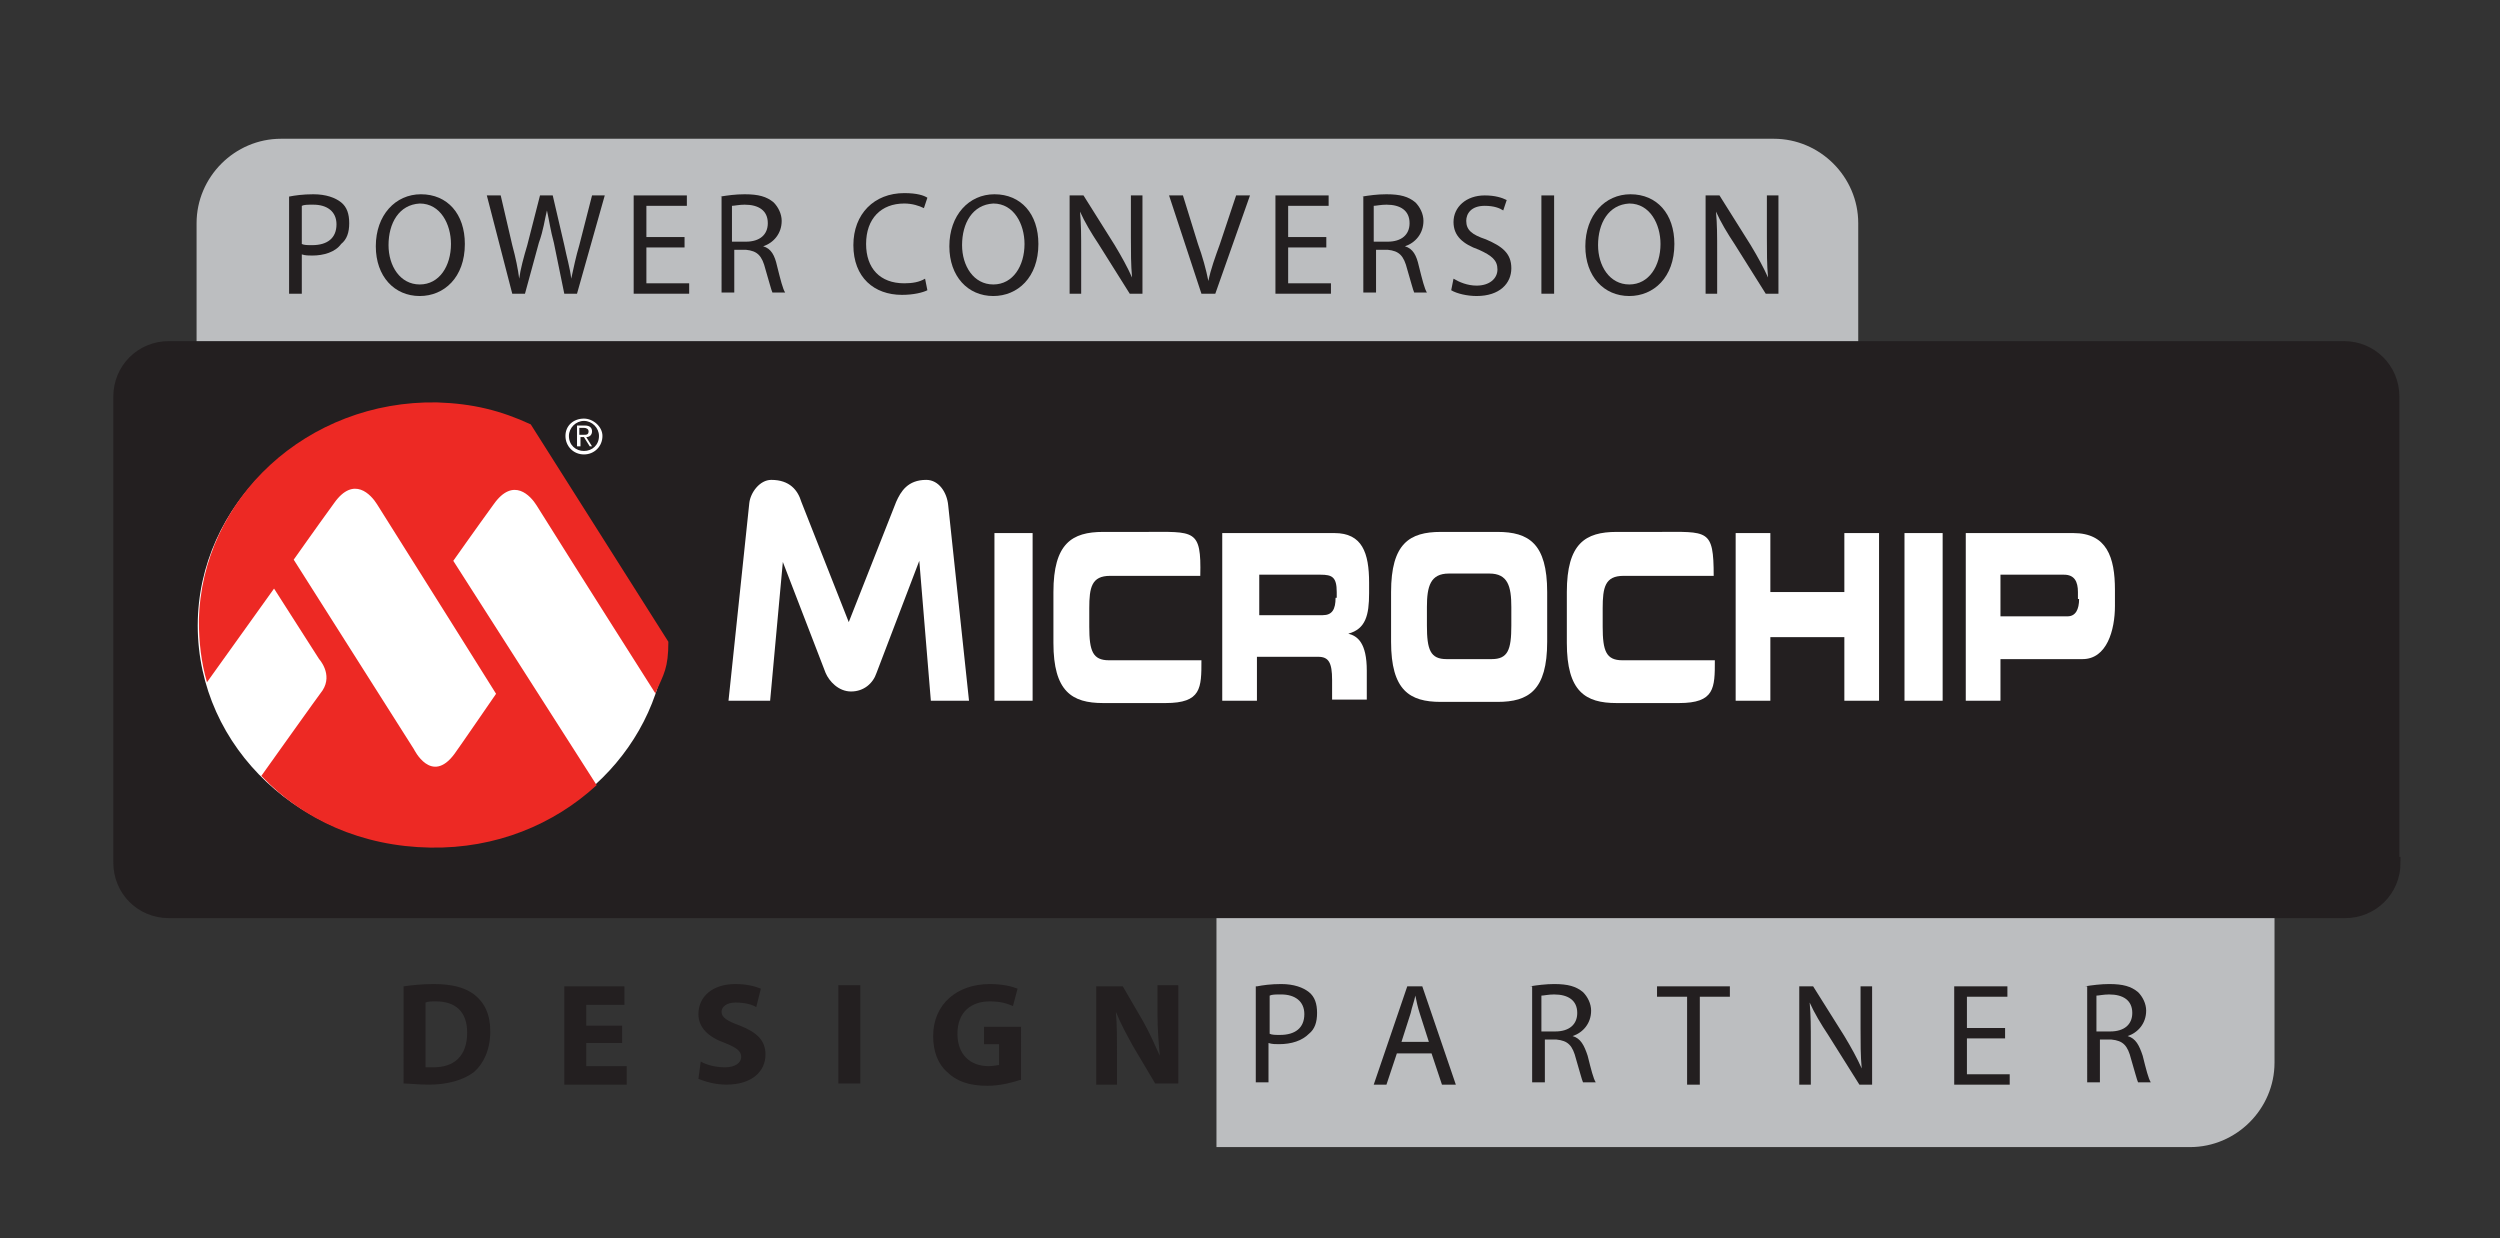
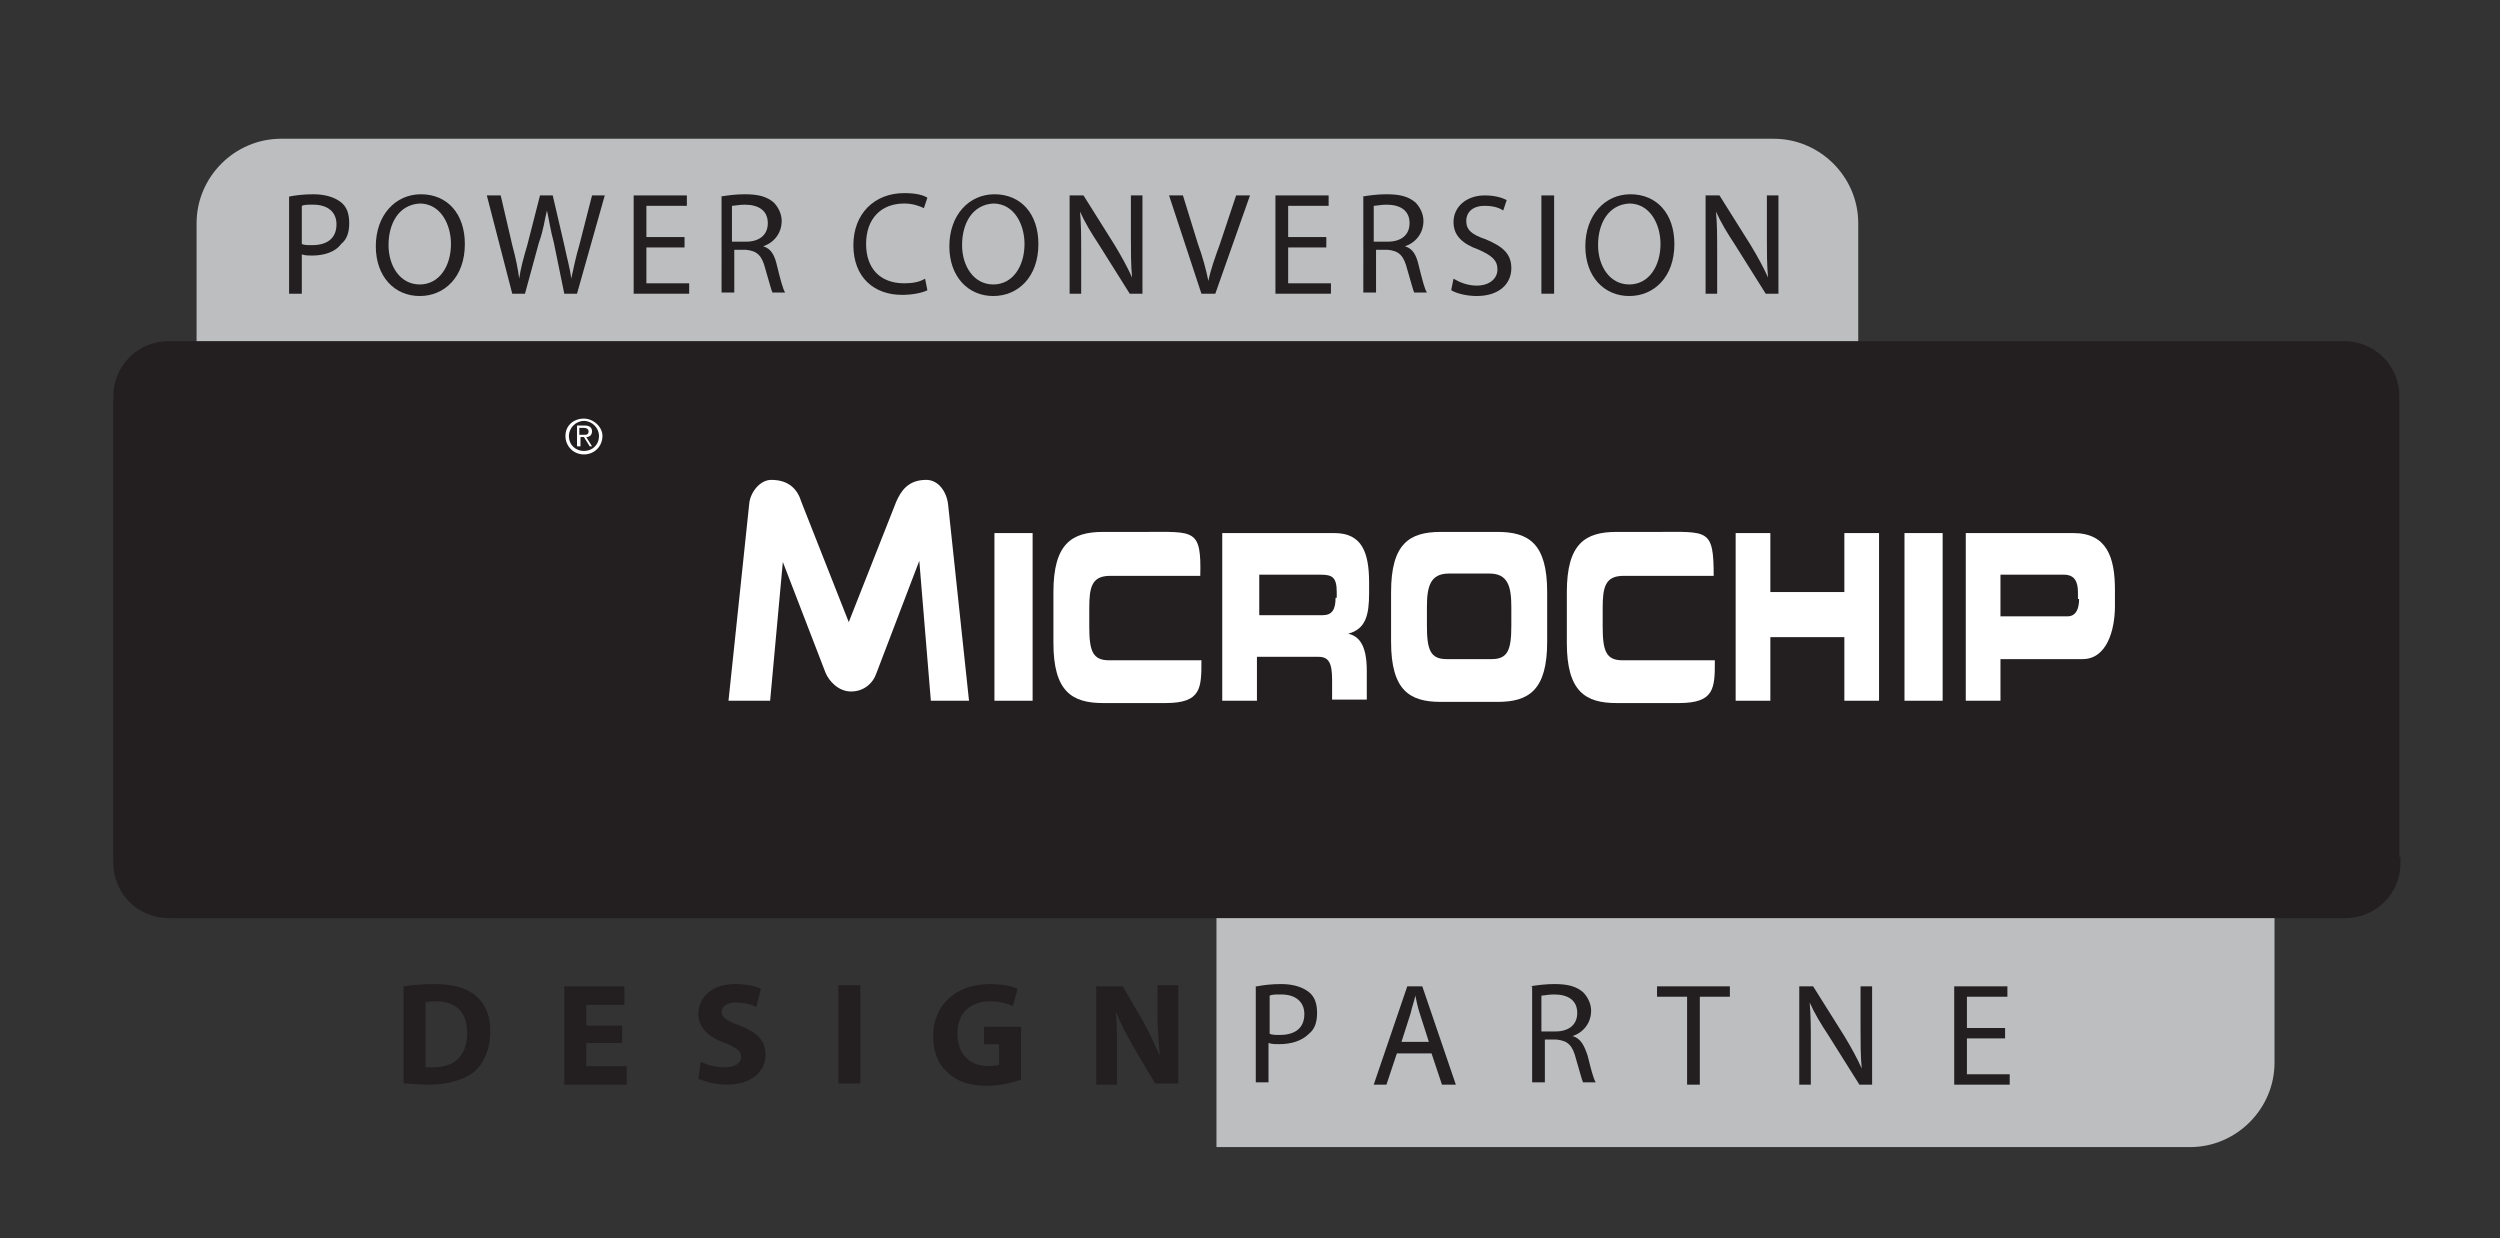
<svg xmlns="http://www.w3.org/2000/svg" version="1.1" id="Layer_1" x="0px" y="0px" width="216.2px" height="107.1px" viewBox="0 0 216.2 107.1" style="enable-background:new 0 0 216.2 107.1;" xml:space="preserve">
  <rect x="0" y="0" width="216.2" height="107.1" fill="#333333" stroke="none" />
  <style type="text/css">
	.st0{fill:#BCBEC0;}
	.st1{fill:#231F20;stroke:#231F20;}
	.st2{fill:#231F20;}
	.st3{fill:#FFFFFF;}
	.st4{fill:#ED2924;}
</style>
  <path class="st0" d="M160.7,44H24.3c-4,0-7.3-3.3-7.3-7.3V19.3c0-4,3.3-7.3,7.3-7.3h129.1c4,0,7.3,3.3,7.3,7.3V44z" />
  <path class="st0" d="M105.2,99.2h84.2c4,0,7.3-3.3,7.3-7.3V74.5c0-4-3.3-7.3-7.3-7.3h-76.9c-4,0-7.3,3.3-7.3,7.3V99.2z" />
  <path class="st1" d="M207.1,74.6c0,2.4-1.9,4.3-4.3,4.3H14.6c-2.4,0-4.3-1.9-4.3-4.3V34.3c0-2.4,1.9-4.3,4.3-4.3h188.1  c2.4,0,4.3,1.9,4.3,4.3V74.6z" />
  <g>
    <path class="st2" d="M25,17c0.5-0.1,1.2-0.2,2.1-0.2c1.1,0,1.9,0.3,2.4,0.7c0.5,0.4,0.7,1,0.7,1.8c0,0.8-0.2,1.4-0.7,1.8   C29,21.8,28,22.1,27,22.1c-0.3,0-0.6,0-0.9-0.1v3.4H25V17z M26.1,21.1c0.2,0.1,0.5,0.1,0.9,0.1c1.3,0,2.1-0.6,2.1-1.8   c0-1.1-0.8-1.7-2-1.7c-0.5,0-0.8,0-1,0.1V21.1z" />
    <path class="st2" d="M40.2,21.1c0,2.9-1.8,4.5-3.9,4.5c-2.2,0-3.8-1.7-3.8-4.3c0-2.7,1.7-4.5,3.9-4.5   C38.7,16.8,40.2,18.5,40.2,21.1z M33.6,21.2c0,1.8,1,3.4,2.7,3.4c1.7,0,2.7-1.6,2.7-3.5c0-1.7-0.9-3.5-2.7-3.5   C34.5,17.7,33.6,19.3,33.6,21.2z" />
    <path class="st2" d="M44.3,25.4l-2.2-8.5h1.2l1,4.3c0.3,1.1,0.5,2.1,0.6,2.9h0c0.1-0.8,0.4-1.9,0.7-2.9l1.1-4.3h1.1l1,4.3   c0.2,1,0.5,2,0.6,2.9h0c0.2-0.9,0.4-1.9,0.7-2.9l1.1-4.3h1.1l-2.4,8.5h-1.1L47.9,21c-0.3-1.1-0.4-1.9-0.6-2.8h0   C47.1,19,47,19.9,46.6,21l-1.2,4.4H44.3z" />
    <path class="st2" d="M59.2,21.4h-3.3v3.1h3.7v0.9h-4.8v-8.5h4.6v0.9h-3.5v2.7h3.3V21.4z" />
    <path class="st2" d="M62.3,17c0.6-0.1,1.3-0.2,2.1-0.2c1.2,0,1.9,0.2,2.5,0.7c0.4,0.4,0.7,1,0.7,1.6c0,1.1-0.7,1.9-1.6,2.2v0   c0.7,0.2,1,0.8,1.2,1.7c0.3,1.2,0.5,2,0.7,2.3h-1.1c-0.1-0.2-0.3-1-0.6-2c-0.3-1.2-0.7-1.6-1.7-1.7h-1v3.7h-1.1V17z M63.4,20.9h1.1   c1.2,0,1.9-0.6,1.9-1.6c0-1.1-0.8-1.6-2-1.6c-0.5,0-0.9,0.1-1.1,0.1V20.9z" />
    <path class="st2" d="M80.2,25.1c-0.4,0.2-1.2,0.4-2.2,0.4c-2.4,0-4.2-1.5-4.2-4.3c0-2.7,1.8-4.5,4.4-4.5c1.1,0,1.7,0.2,2,0.4   L79.9,18c-0.4-0.2-1-0.4-1.7-0.4c-2,0-3.3,1.3-3.3,3.5c0,2.1,1.2,3.4,3.3,3.4c0.7,0,1.3-0.1,1.8-0.4L80.2,25.1z" />
    <path class="st2" d="M89.8,21.1c0,2.9-1.8,4.5-3.9,4.5c-2.2,0-3.8-1.7-3.8-4.3c0-2.7,1.7-4.5,3.9-4.5   C88.3,16.8,89.8,18.5,89.8,21.1z M83.2,21.2c0,1.8,1,3.4,2.7,3.4c1.7,0,2.7-1.6,2.7-3.5c0-1.7-0.9-3.5-2.7-3.5   C84.1,17.7,83.2,19.3,83.2,21.2z" />
    <path class="st2" d="M92.5,25.4v-8.5h1.2l2.7,4.3c0.6,1,1.1,1.9,1.5,2.8l0,0c-0.1-1.1-0.1-2.2-0.1-3.5v-3.6h1v8.5h-1.1l-2.7-4.3   c-0.6-0.9-1.2-1.9-1.6-2.8l0,0c0.1,1.1,0.1,2.1,0.1,3.5v3.6H92.5z" />
    <path class="st2" d="M103.9,25.4l-2.8-8.5h1.2l1.3,4.2c0.4,1.1,0.7,2.2,0.9,3.2h0c0.2-1,0.6-2.1,1-3.2l1.4-4.2h1.2l-3,8.5H103.9z" />
    <path class="st2" d="M114.7,21.4h-3.3v3.1h3.7v0.9h-4.8v-8.5h4.6v0.9h-3.5v2.7h3.3V21.4z" />
    <path class="st2" d="M117.8,17c0.6-0.1,1.3-0.2,2.1-0.2c1.2,0,1.9,0.2,2.5,0.7c0.4,0.4,0.7,1,0.7,1.6c0,1.1-0.7,1.9-1.6,2.2v0   c0.7,0.2,1,0.8,1.2,1.7c0.3,1.2,0.5,2,0.7,2.3h-1.1c-0.1-0.2-0.3-1-0.6-2c-0.3-1.2-0.7-1.6-1.7-1.7h-1v3.7h-1.1V17z M118.9,20.9   h1.1c1.2,0,1.9-0.6,1.9-1.6c0-1.1-0.8-1.6-2-1.6c-0.5,0-0.9,0.1-1.1,0.1V20.9z" />
    <path class="st2" d="M125.7,24.1c0.5,0.3,1.2,0.6,2,0.6c1.1,0,1.8-0.6,1.8-1.4c0-0.8-0.5-1.2-1.6-1.7c-1.4-0.5-2.2-1.2-2.2-2.4   c0-1.3,1.1-2.3,2.7-2.3c0.9,0,1.5,0.2,1.9,0.4l-0.3,0.9c-0.3-0.2-0.8-0.4-1.6-0.4c-1.2,0-1.6,0.7-1.6,1.3c0,0.8,0.5,1.2,1.7,1.6   c1.4,0.6,2.2,1.2,2.2,2.5c0,1.3-1,2.4-3,2.4c-0.8,0-1.7-0.2-2.2-0.5L125.7,24.1z" />
    <path class="st2" d="M134.4,16.9v8.5h-1.1v-8.5H134.4z" />
    <path class="st2" d="M144.8,21.1c0,2.9-1.8,4.5-3.9,4.5c-2.2,0-3.8-1.7-3.8-4.3c0-2.7,1.7-4.5,3.9-4.5   C143.3,16.8,144.8,18.5,144.8,21.1z M138.2,21.2c0,1.8,1,3.4,2.7,3.4c1.7,0,2.7-1.6,2.7-3.5c0-1.7-0.9-3.5-2.7-3.5   C139.1,17.7,138.2,19.3,138.2,21.2z" />
    <path class="st2" d="M147.5,25.4v-8.5h1.2l2.7,4.3c0.6,1,1.1,1.9,1.5,2.8l0,0c-0.1-1.1-0.1-2.2-0.1-3.5v-3.6h1v8.5h-1.1l-2.7-4.3   c-0.6-0.9-1.2-1.9-1.6-2.8l0,0c0.1,1.1,0.1,2.1,0.1,3.5v3.6H147.5z" />
  </g>
  <g>
    <path class="st2" d="M34.9,85.3c0.7-0.1,1.6-0.2,2.6-0.2c1.6,0,2.7,0.3,3.5,0.9c0.9,0.7,1.4,1.7,1.4,3.2c0,1.6-0.6,2.8-1.4,3.5   c-0.9,0.7-2.3,1.1-3.9,1.1c-1,0-1.7-0.1-2.2-0.1V85.3z M36.8,92.3c0.2,0,0.4,0,0.7,0c1.7,0,2.9-0.9,2.9-3c0-1.8-1-2.7-2.7-2.7   c-0.4,0-0.7,0-0.9,0.1V92.3z" />
    <path class="st2" d="M53.8,90.2h-3.1v2h3.5v1.6h-5.4v-8.5H54v1.6h-3.3v1.8h3.1V90.2z" />
    <path class="st2" d="M60.6,91.8c0.5,0.3,1.3,0.5,2.1,0.5c0.9,0,1.4-0.4,1.4-0.9c0-0.5-0.4-0.8-1.4-1.2c-1.4-0.5-2.3-1.3-2.3-2.5   c0-1.5,1.2-2.6,3.2-2.6c1,0,1.7,0.2,2.2,0.4l-0.4,1.6c-0.3-0.2-0.9-0.4-1.8-0.4c-0.8,0-1.2,0.4-1.2,0.8c0,0.5,0.5,0.8,1.6,1.2   c1.5,0.6,2.2,1.3,2.2,2.5c0,1.4-1.1,2.6-3.4,2.6c-1,0-1.9-0.3-2.4-0.5L60.6,91.8z" />
    <path class="st2" d="M74.4,85.2v8.5h-1.9v-8.5H74.4z" />
    <path class="st2" d="M88.2,93.4c-0.6,0.2-1.7,0.5-2.8,0.5c-1.6,0-2.7-0.4-3.5-1.2c-0.8-0.7-1.2-1.8-1.2-3.1c0-2.8,2.1-4.5,4.9-4.5   c1.1,0,1.9,0.2,2.4,0.4l-0.4,1.5c-0.5-0.2-1-0.4-2-0.4c-1.6,0-2.8,0.9-2.8,2.8c0,1.8,1.1,2.8,2.7,2.8c0.4,0,0.8-0.1,0.9-0.1v-1.8   h-1.3v-1.5h3.2V93.4z" />
    <path class="st2" d="M94.8,93.8v-8.5h2.3l1.8,3.1c0.5,0.9,1,2,1.4,2.9h0c-0.1-1.1-0.2-2.3-0.2-3.6v-2.5h1.8v8.5h-2L98,90.5   c-0.5-0.9-1.1-2-1.5-3l0,0c0.1,1.1,0.1,2.3,0.1,3.7v2.6H94.8z" />
    <path class="st2" d="M108.7,85.3c0.5-0.1,1.2-0.2,2.1-0.2c1.1,0,1.9,0.3,2.4,0.7c0.5,0.4,0.7,1,0.7,1.8c0,0.8-0.2,1.4-0.7,1.8   c-0.6,0.6-1.5,0.9-2.6,0.9c-0.3,0-0.6,0-0.9-0.1v3.4h-1.1V85.3z M109.8,89.4c0.2,0.1,0.5,0.1,0.9,0.1c1.3,0,2.1-0.6,2.1-1.8   c0-1.1-0.8-1.7-2-1.7c-0.5,0-0.8,0-1,0.1V89.4z" />
    <path class="st2" d="M120.8,91.1l-0.9,2.7h-1.1l2.9-8.5h1.3l2.9,8.5h-1.2l-0.9-2.7H120.8z M123.6,90.2l-0.8-2.5   c-0.2-0.6-0.3-1.1-0.4-1.6h0c-0.1,0.5-0.3,1-0.4,1.5l-0.8,2.5H123.6z" />
    <path class="st2" d="M132.3,85.3c0.6-0.1,1.4-0.2,2.1-0.2c1.2,0,1.9,0.2,2.5,0.7c0.4,0.4,0.7,1,0.7,1.6c0,1.1-0.7,1.9-1.6,2.2v0   c0.7,0.2,1,0.8,1.3,1.7c0.3,1.2,0.5,2,0.7,2.3h-1.1c-0.1-0.2-0.3-1-0.6-2c-0.3-1.2-0.7-1.6-1.7-1.7h-1v3.7h-1.1V85.3z M133.4,89.2   h1.1c1.2,0,1.9-0.6,1.9-1.6c0-1.1-0.8-1.6-2-1.6c-0.5,0-0.9,0.1-1.1,0.1V89.2z" />
    <path class="st2" d="M145.9,86.2h-2.6v-0.9h6.3v0.9H147v7.6h-1.1V86.2z" />
    <path class="st2" d="M155.6,93.8v-8.5h1.2l2.7,4.3c0.6,1,1.1,1.9,1.5,2.8l0,0c-0.1-1.1-0.1-2.2-0.1-3.5v-3.6h1v8.5h-1.1l-2.7-4.3   c-0.6-0.9-1.2-1.9-1.6-2.8l0,0c0.1,1.1,0.1,2.1,0.1,3.5v3.6H155.6z" />
    <path class="st2" d="M173.4,89.8h-3.3v3.1h3.7v0.9H169v-8.5h4.6v0.9h-3.5v2.7h3.3V89.8z" />
-     <path class="st2" d="M180.3,85.3c0.6-0.1,1.4-0.2,2.1-0.2c1.2,0,1.9,0.2,2.5,0.7c0.4,0.4,0.7,1,0.7,1.6c0,1.1-0.7,1.9-1.6,2.2v0   c0.7,0.2,1,0.8,1.3,1.7c0.3,1.2,0.5,2,0.7,2.3h-1.1c-0.1-0.2-0.3-1-0.6-2c-0.3-1.2-0.7-1.6-1.7-1.7h-1v3.7h-1.1V85.3z M181.4,89.2   h1.1c1.2,0,1.9-0.6,1.9-1.6c0-1.1-0.8-1.6-2-1.6c-0.5,0-0.9,0.1-1.1,0.1V89.2z" />
  </g>
  <g>
    <g>
      <path class="st3" d="M80.5,60.6l-1-12.1h0l-3.7,9.7c-0.3,0.9-1.1,1.6-2.2,1.6c-1.1,0-1.9-0.9-2.2-1.6l-3.7-9.6h0l-1.1,12l-3.6,0    l1.8-17.1c0.1-0.9,0.9-2,1.9-2c1.6,0,2.3,0.9,2.6,1.9l4.1,10.4h0l4.1-10.4c0.4-0.9,1-1.9,2.6-1.9c1.1,0,1.8,1.1,1.9,2.2l1.8,16.9    L80.5,60.6L80.5,60.6z" />
      <polygon class="st3" points="86,46.1 89.3,46.1 89.3,60.6 86,60.6 86,46.1   " />
      <polygon class="st3" points="164.7,46.1 168,46.1 168,60.6 164.7,60.6 164.7,46.1   " />
      <path class="st3" d="M91.1,51.2c0-4.2,1.6-5.2,4.3-5.2H99c4.3,0,4.9-0.3,4.8,3.8l-7.8,0c-1.6,0-1.8,1-1.8,2.8v1.6    c0,2.1,0.3,2.9,1.7,2.9l8,0c0,2.4,0,3.7-3.1,3.7h-5.4c-2.7,0-4.3-1-4.3-5.2V51.2L91.1,51.2z" />
      <path class="st3" d="M118.4,51.3v-0.9c0-2.6-0.6-4.3-3-4.3h-9.7v14.5h3v-3.8h5.3c0.9,0,1.2,0.5,1.2,2v1.7h3v-2.5    c0-2.4-0.8-3-1.6-3.2v0C118.1,54.4,118.4,53.2,118.4,51.3L118.4,51.3z M115.5,51.7c0,1-0.3,1.5-1.1,1.5h-5.5v-3.5h5.3    c1,0,1.4,0.2,1.4,1.5V51.7L115.5,51.7z" />
      <path class="st3" d="M120.3,51.2c0-4.2,1.6-5.2,4.3-5.2h4.9c2.7,0,4.3,1,4.3,5.2v4.3c0,4.2-1.6,5.2-4.3,5.2h-4.9    c-2.7,0-4.3-1-4.3-5.2V51.2L120.3,51.2z M123.4,54.1c0,2.1,0.3,2.9,1.7,2.9h3.9c1.4,0,1.7-0.8,1.7-2.9v-1.6c0-1.8-0.3-2.9-1.9-2.9    h-3.5c-1.6,0-1.9,1.1-1.9,2.9V54.1L123.4,54.1z" />
      <polygon class="st3" points="150.1,46.1 153.1,46.1 153.1,51.2 159.5,51.2 159.5,46.1 162.5,46.1 162.5,60.6 159.5,60.6     159.5,55.1 153.1,55.1 153.1,60.6 150.1,60.6 150.1,46.1   " />
      <path class="st3" d="M179.3,46.1H170v14.5h3v-3.6h7.1c2.1,0,2.8-2.5,2.8-4.6V51C182.9,48.2,182.2,46.1,179.3,46.1L179.3,46.1z     M179.8,51.8c0,0.9-0.3,1.5-1,1.5H173v-3.6h5.5c0.9,0,1.2,0.6,1.2,1.5V51.8L179.8,51.8z" />
      <path class="st3" d="M135.5,51.2c0-4.2,1.6-5.2,4.3-5.2h3.6c4.3,0,4.8-0.3,4.8,3.8l-7.8,0c-1.6,0-1.8,1-1.8,2.8v1.6    c0,2.1,0.3,2.9,1.7,2.9l8,0c0,2.4,0,3.7-3.1,3.7h-5.4c-2.7,0-4.3-1-4.3-5.2V51.2L135.5,51.2z" />
    </g>
-     <path class="st3" d="M43.3,35.8c-1.9-0.5-3.9-0.8-5.9-0.8c-11.2,0-20.3,8.6-20.3,19.1c0,10.6,9.1,19.1,20.3,19.1   c10.3,0,18.8-7.2,20.1-16.6L43.3,35.8z" />
-     <path class="st4" d="M45.9,36.7c-2.6-1.2-5-1.8-8.1-1.9c-11.2-0.2-20.4,8.3-20.6,18.9c0,1.8,0.2,3.6,0.7,5.3l5.8-8.1l3.9,6.1   c0,0,1.2,1.3,0.3,2.7c-0.1,0.1-5.3,7.4-5.3,7.4c3.6,3.8,8.7,6.1,14.6,6.2c5.7,0.1,10.7-2,14.4-5.4L39.2,48.5c0,0,1.9-2.7,3.5-4.9   c1.7-2.4,3.2-0.7,3.7,0.1C49.9,49.3,56.7,60,56.7,60l0-0.1c0.7-1.6,1.1-2.1,1.1-4.4L45.9,36.7L45.9,36.7z M42.9,60   c0,0-3.3,4.8-3.6,5.2c-2,2.7-3.5-0.4-3.5-0.4L25.4,48.4c0,0,1.9-2.7,3.5-4.9c1.7-2.4,3.2-0.7,3.7,0.1C36.2,49.3,42.9,60,42.9,60   L42.9,60z" />
    <path class="st3" d="M48.9,37.7c0-0.9,0.7-1.5,1.6-1.5c0.8,0,1.6,0.7,1.6,1.5c0,0.9-0.7,1.6-1.6,1.6C49.6,39.3,48.9,38.6,48.9,37.7   L48.9,37.7z M50.5,39c0.7,0,1.3-0.5,1.3-1.3c0-0.7-0.6-1.3-1.3-1.3c-0.7,0-1.3,0.6-1.3,1.3C49.2,38.5,49.8,39,50.5,39L50.5,39z    M50.2,38.6h-0.3v-1.8h0.7c0.4,0,0.6,0.2,0.6,0.5c0,0.3-0.2,0.5-0.5,0.5l0.5,0.8H51l-0.5-0.8h-0.3V38.6L50.2,38.6z M50.5,37.6   c0.2,0,0.4,0,0.4-0.3c0-0.2-0.2-0.3-0.4-0.3h-0.4v0.6H50.5L50.5,37.6z" />
  </g>
</svg>